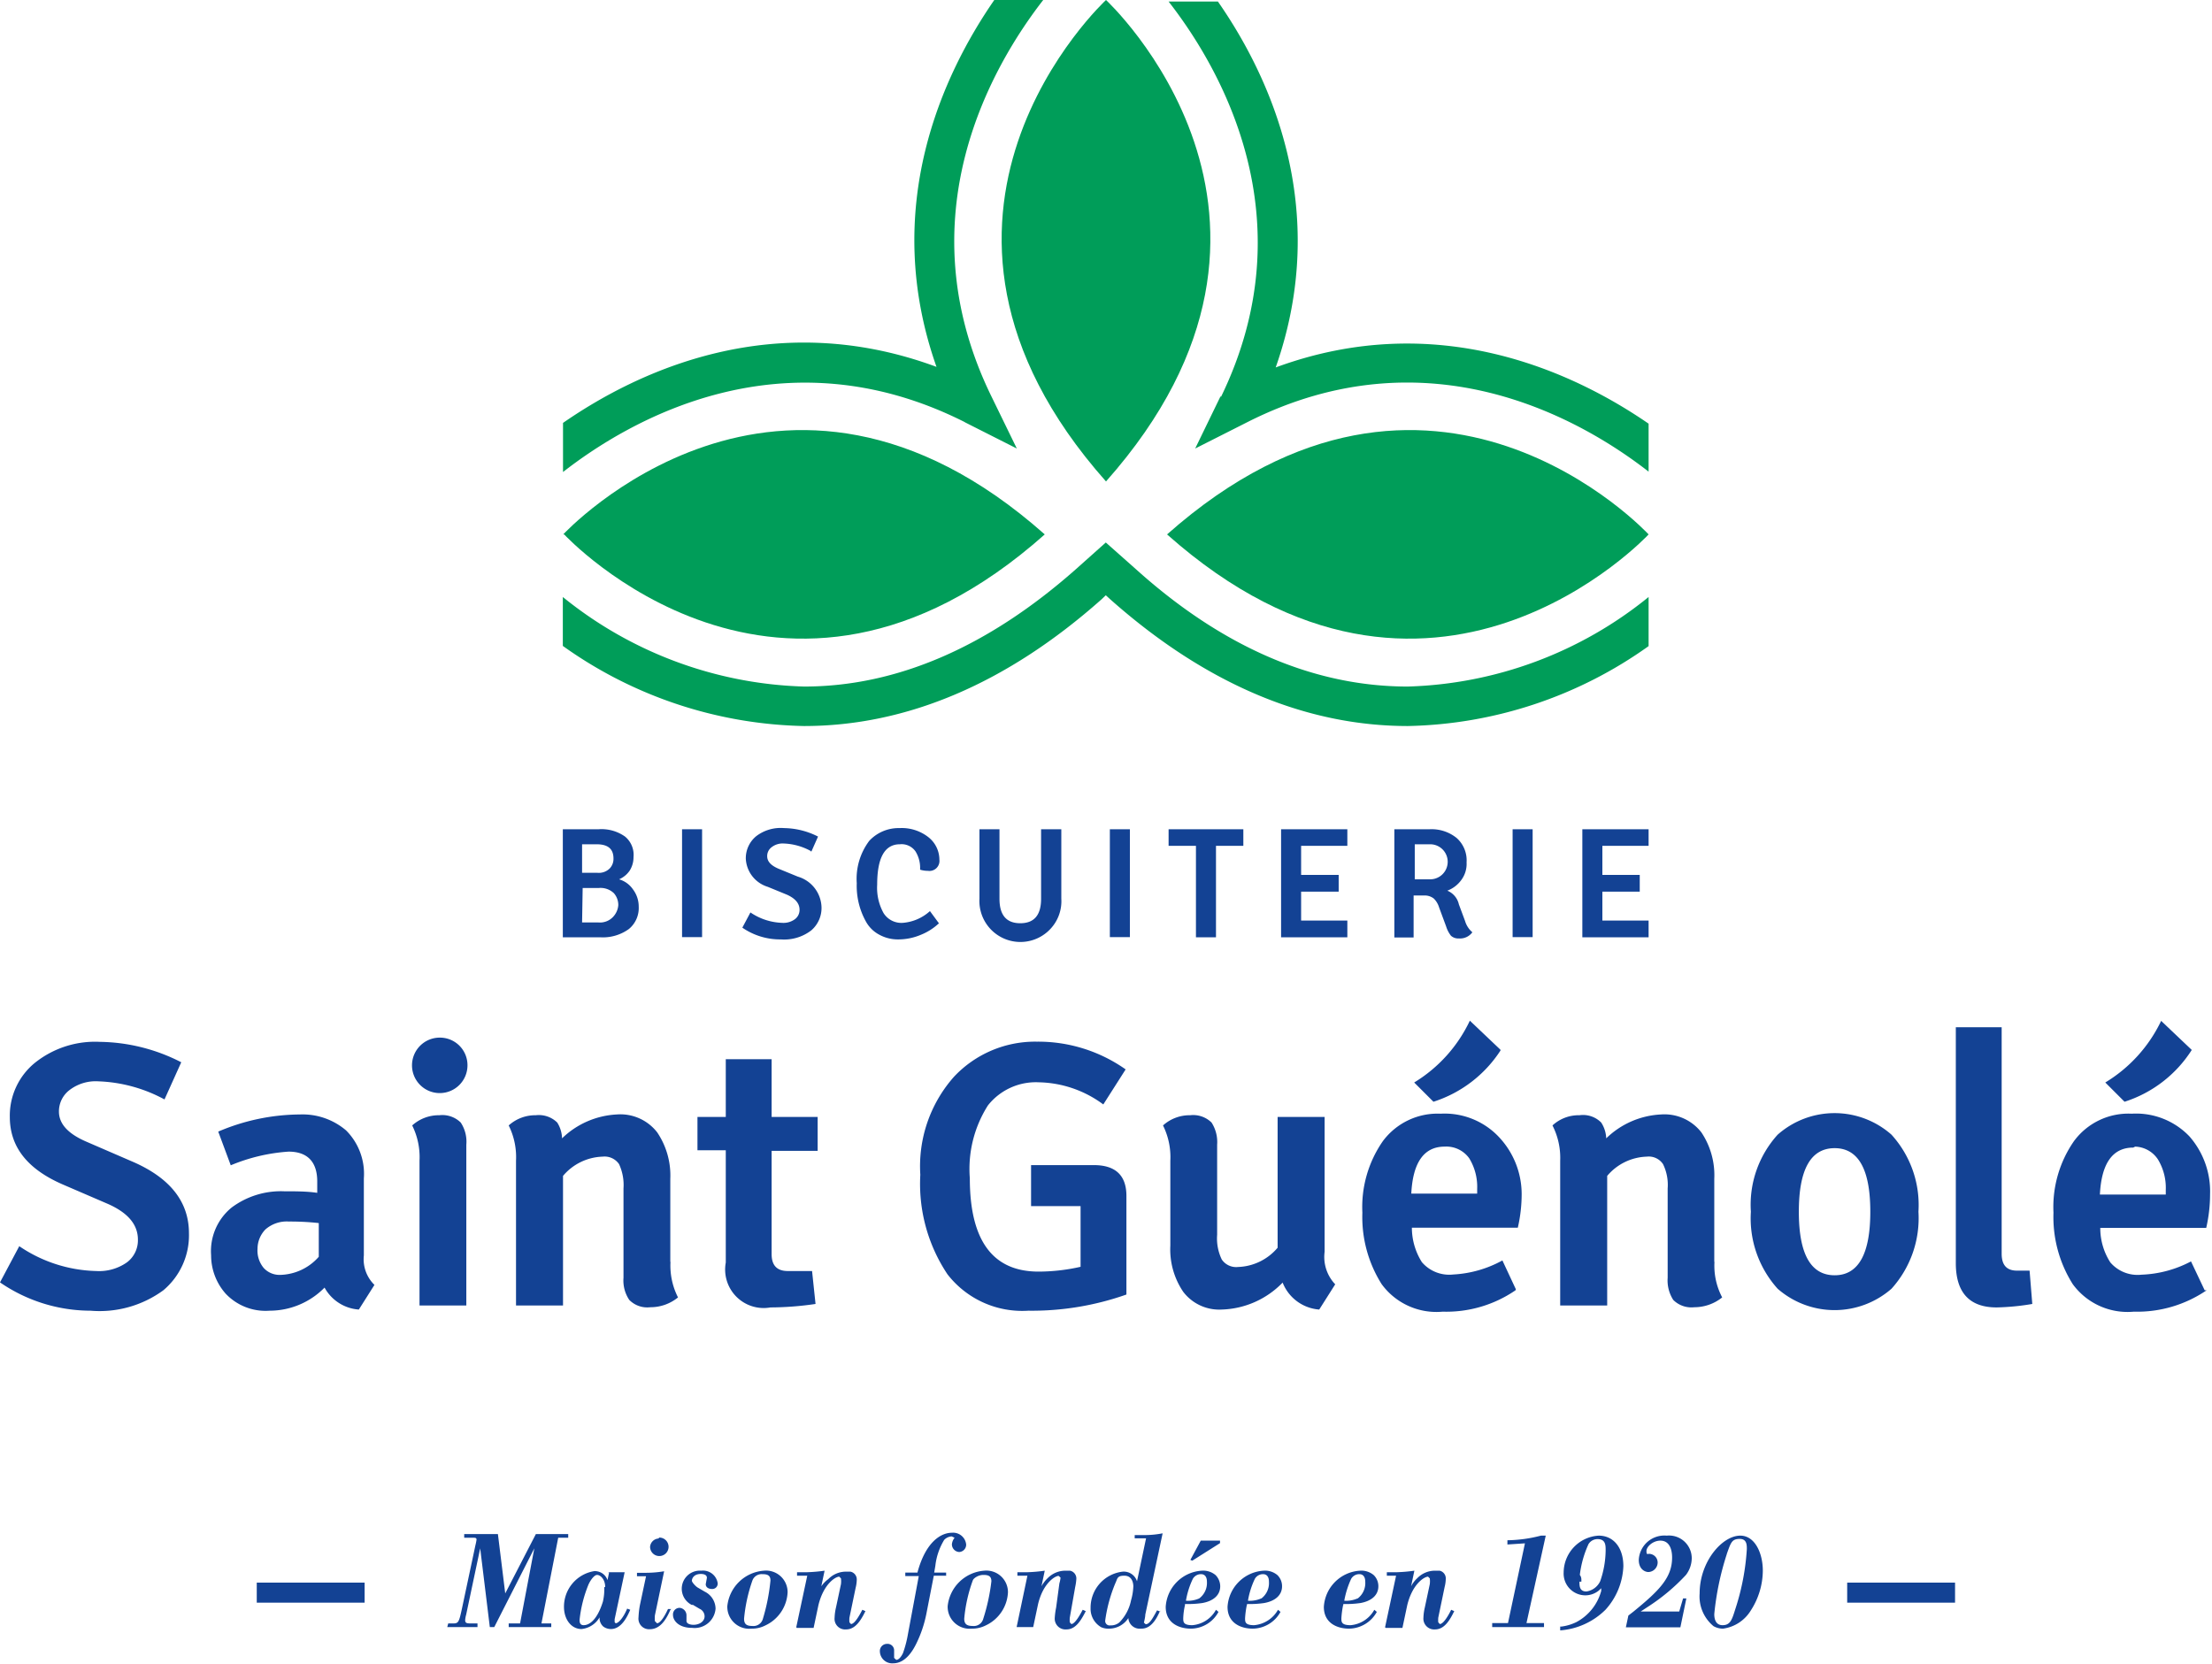
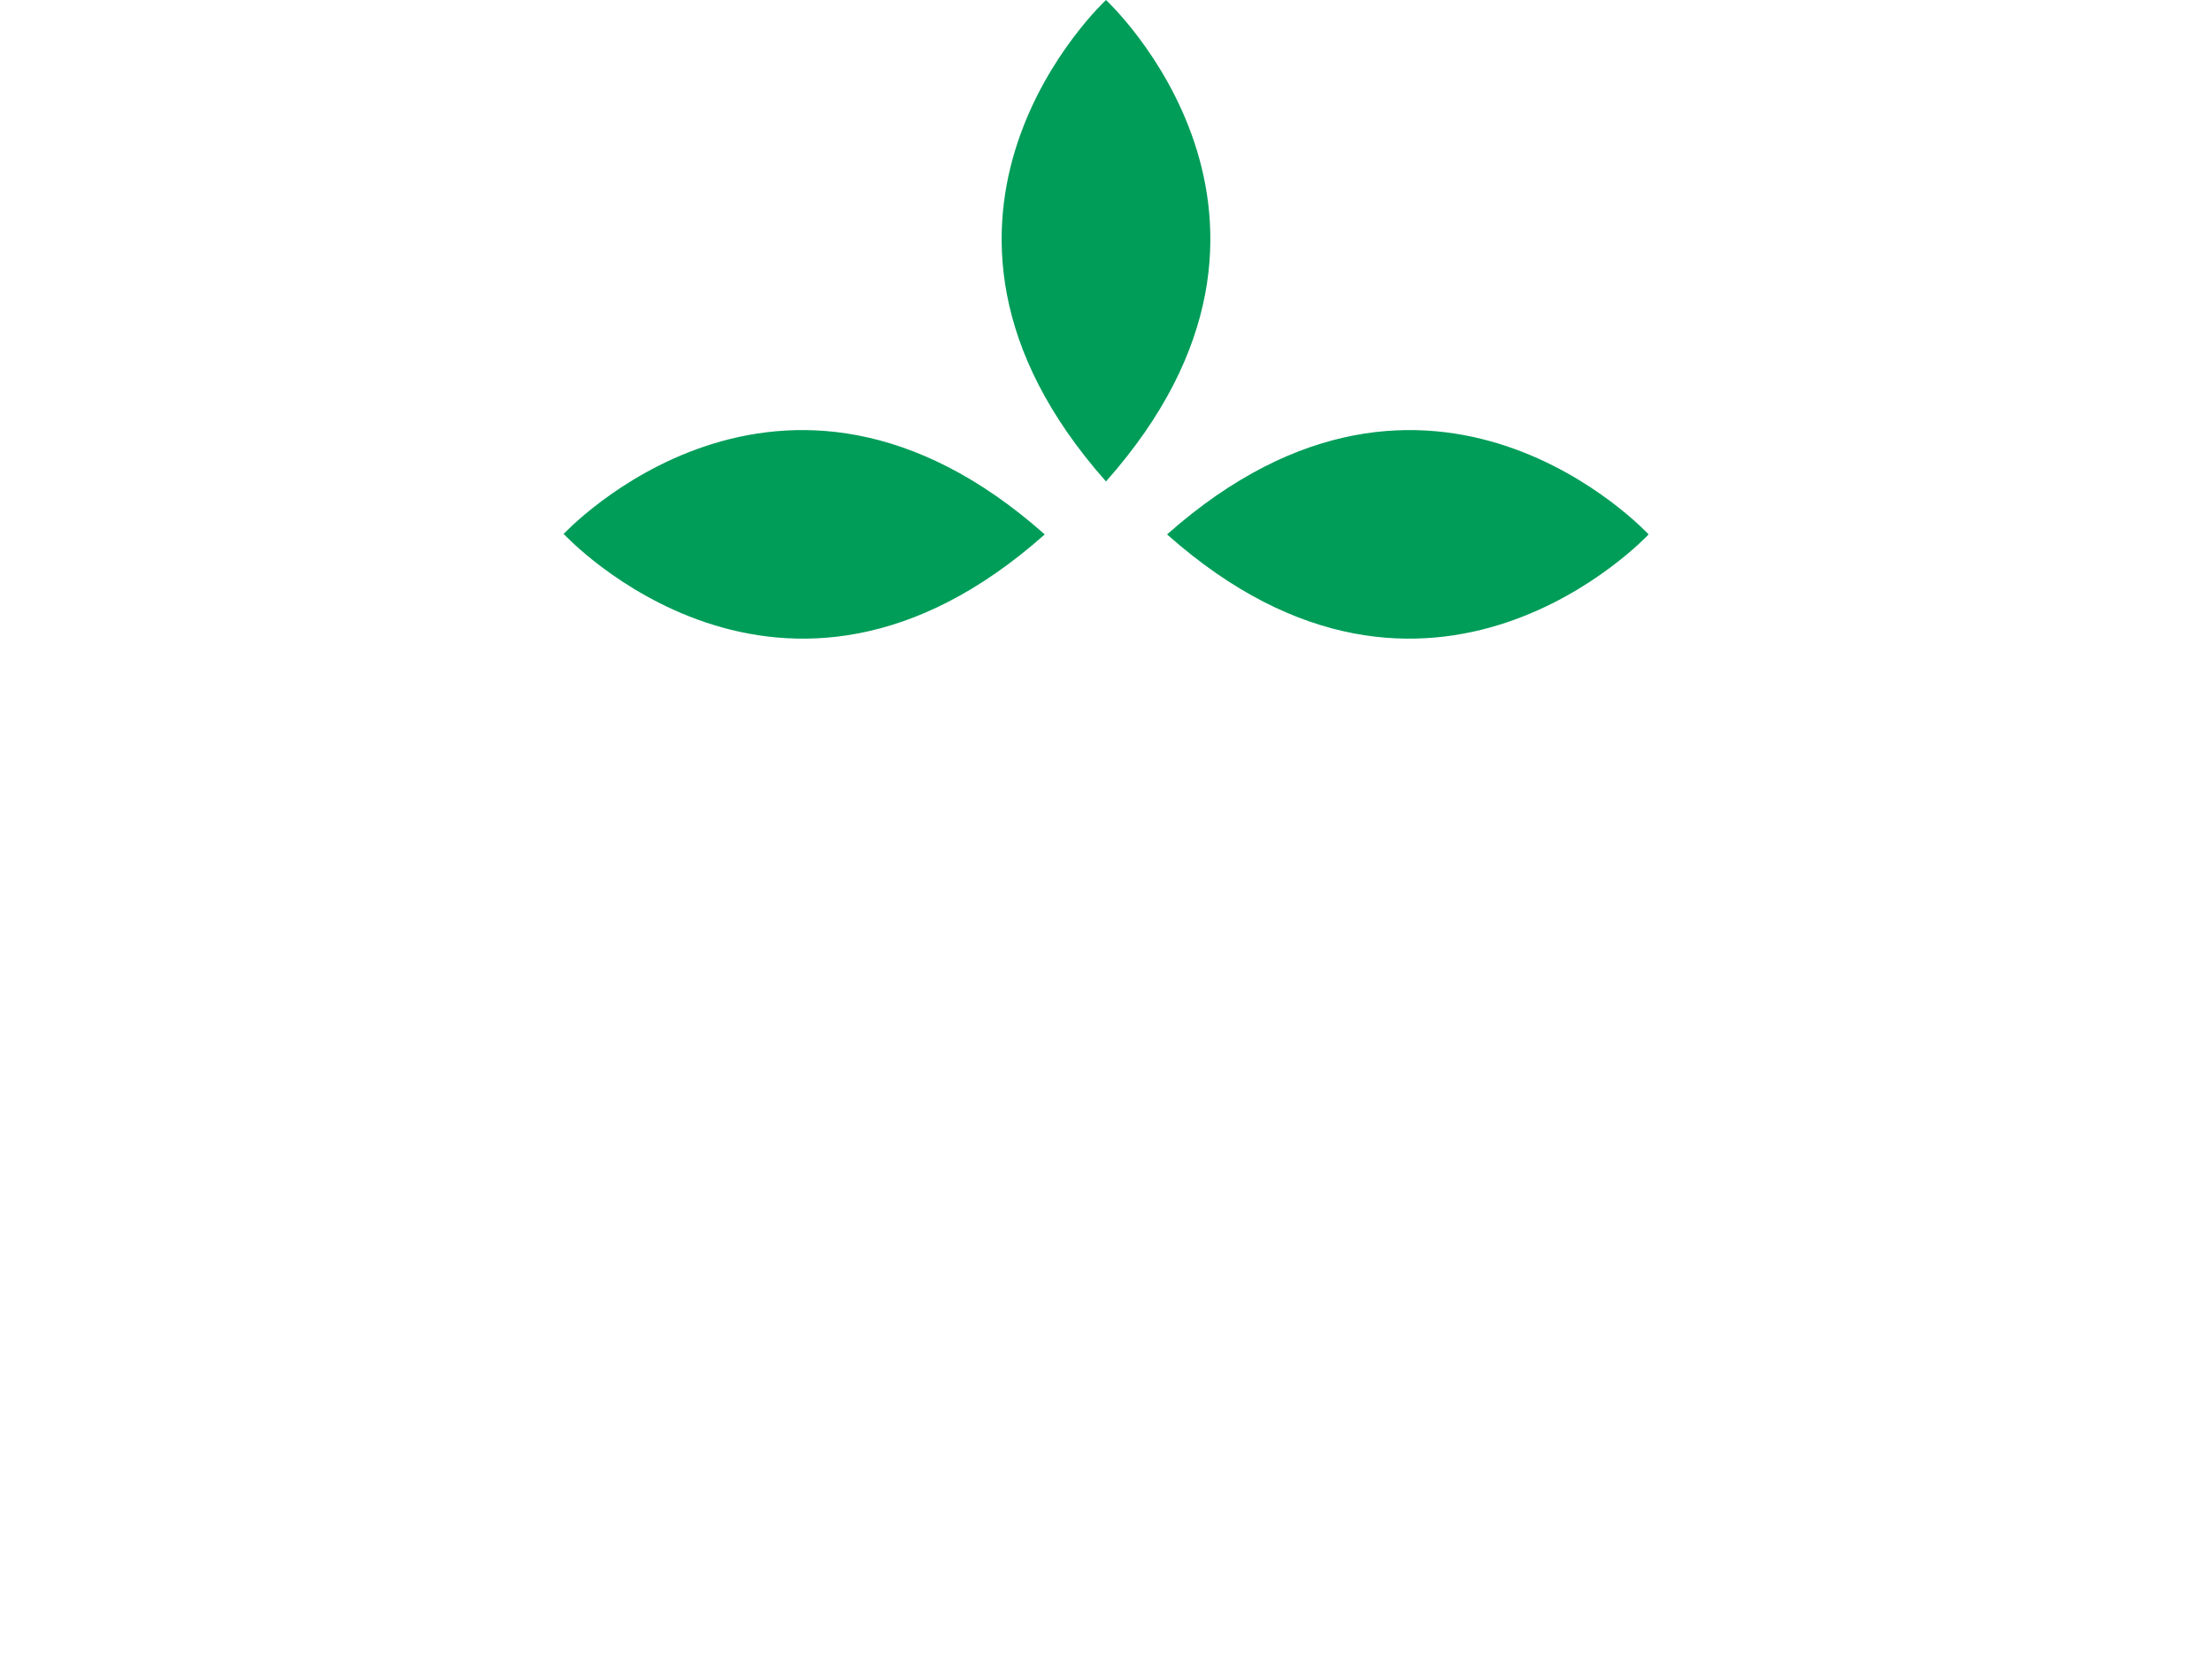
<svg xmlns="http://www.w3.org/2000/svg" viewBox="0 0 114.84 86.41">
  <defs>
    <style>.cls-1{fill:#009d59}.cls-2{fill:#134294}</style>
  </defs>
  <g id="Calque_2" data-name="Calque 2">
    <g id="logo_only" data-name="logo only">
-       <path class="cls-1" d="M63.38 20.55l-1.33 2.74 2.71-1.37c9.43-4.77 17.4-.1 20.83 2.57V22c-3.92-2.7-11-6-19.36-2.92 2.91-8.28-.34-15.18-3-19h-2.56c2.65 3.4 7.25 11.23 2.71 20.55M50.08 21.92l2.71 1.37-1.33-2.73c-4.54-9.32.06-17.16 2.7-20.56h-2.54c-2.67 3.86-5.92 10.78-3 19.05-8.42-3.12-15.48.2-19.39 2.91v2.55c3.42-2.67 11.4-7.36 20.86-2.59M73.09 35.65c-4.82 0-9.56-2-14.09-6.07l-1.59-1.41-1.58 1.41c-4.53 4-9.26 6.07-14.09 6.07A20.82 20.82 0 0129.22 31v2.54a22.26 22.26 0 0012.52 4.16c5.34 0 10.54-2.22 15.45-6.58l.22-.21.23.21c4.91 4.36 10.11 6.58 15.45 6.58a22.23 22.23 0 0012.5-4.15V31a20.75 20.75 0 01-12.5 4.65" />
      <path class="cls-1" d="M57.42 0s12.19 11.26 0 25c-12.19-13.74 0-25 0-25M29.24 27.75s11.26-12.19 25 0c-13.69 12.18-24.95 0-24.95 0M85.59 27.75s-11.25-12.19-25 0c13.7 12.18 25 0 25 0" />
-       <path class="cls-2" d="M1 64.71A7.41 7.41 0 005 66a2.51 2.51 0 001.59-.45 1.43 1.43 0 00.57-1.18c0-.77-.5-1.39-1.57-1.86l-2.32-1C1.42 60.71.51 59.55.51 58a3.54 3.54 0 011.3-2.81 5 5 0 013.38-1.09 9.48 9.48 0 014.22 1.06l-.87 1.93a7.76 7.76 0 00-3.43-.94 2.23 2.23 0 00-1.51.46 1.39 1.39 0 00-.54 1.11c0 .64.48 1.16 1.44 1.57l2.31 1q3 1.27 3 3.75A3.73 3.73 0 018.48 67a5.61 5.61 0 01-3.78 1.06A8.31 8.31 0 010 66.59l1-1.88M18.63 68a2.2 2.2 0 01-1.78-1.14 4 4 0 01-2.85 1.2 2.85 2.85 0 01-2.28-.88 3 3 0 01-.76-2 2.92 2.92 0 011.07-2.48 4.28 4.28 0 012.74-.84c.6 0 1.17 0 1.7.08v-.59c0-1-.49-1.55-1.49-1.55a9.37 9.37 0 00-3 .71l-.65-1.75a10.94 10.94 0 014.24-.89 3.48 3.48 0 012.4.83 3.19 3.19 0 01.92 2.49v4a1.86 1.86 0 00.55 1.53L18.63 68m-4.08-1.8a2.75 2.75 0 002-.94v-1.75a13.54 13.54 0 00-1.55-.08 1.68 1.68 0 00-1.22.41 1.45 1.45 0 00-.41 1 1.41 1.41 0 00.32 1 1.11 1.11 0 00.86.36zM53.53 60.5h3.26c1.13 0 1.69.54 1.69 1.6v5.12a14.73 14.73 0 01-5.09.84 4.91 4.91 0 01-4.2-1.89A8.45 8.45 0 0147.78 61a7 7 0 011.75-5.09 5.77 5.77 0 014.3-1.82 7.87 7.87 0 014.61 1.44l-1.16 1.82a5.79 5.79 0 00-3.35-1.15 3.17 3.17 0 00-2.64 1.2 6.15 6.15 0 00-.94 3.78c0 3.24 1.19 4.85 3.57 4.85a9.93 9.93 0 002.18-.25v-3.15h-2.57V60.5M68.49 68a2.22 2.22 0 01-1.9-1.4 4.58 4.58 0 01-3.16 1.4 2.35 2.35 0 01-2-.92 3.92 3.92 0 01-.67-2.4v-4.41a3.7 3.7 0 00-.38-1.83 2.06 2.06 0 011.41-.53 1.36 1.36 0 011.11.38 1.87 1.87 0 01.29 1.15v4.68a2.51 2.51 0 00.24 1.28.9.9 0 00.84.39 2.81 2.81 0 002.06-1V58h2.44v7a2.06 2.06 0 00.55 1.69L68.49 68M21.78 67.79v-7.52a3.7 3.7 0 00-.38-1.83 2.06 2.06 0 011.41-.53 1.36 1.36 0 011.11.38 1.8 1.8 0 01.29 1.15v8.35h-2.43M89 65.53v-4.32a4 4 0 00-.67-2.41 2.43 2.43 0 00-2.1-.93 4.38 4.38 0 00-2.84 1.24 1.62 1.62 0 00-.26-.82 1.33 1.33 0 00-1.13-.38 2 2 0 00-1.4.53 3.7 3.7 0 01.4 1.83v7.52h2.44v-6.73a2.8 2.8 0 012.06-1 .89.89 0 01.84.39 2.45 2.45 0 01.24 1.26v4.64a1.87 1.87 0 00.29 1.15 1.33 1.33 0 001.09.38 2.31 2.31 0 001.45-.51 3.53 3.53 0 01-.4-1.85M34.8 65.53v-4.32a4 4 0 00-.68-2.41 2.42 2.42 0 00-2.1-.93 4.4 4.4 0 00-2.84 1.24 1.62 1.62 0 00-.25-.82 1.36 1.36 0 00-1.11-.38 2.06 2.06 0 00-1.41.53 3.7 3.7 0 01.38 1.83v7.52h2.44v-6.73a2.8 2.8 0 012.06-1 .91.91 0 01.85.39 2.58 2.58 0 01.23 1.26v4.64a1.8 1.8 0 00.3 1.15 1.31 1.31 0 001.09.38 2.26 2.26 0 001.44-.51 3.64 3.64 0 01-.39-1.85M78.68 67a6.35 6.35 0 01-3.78 1.11 3.52 3.52 0 01-3.17-1.43 6.53 6.53 0 01-1-3.71 6 6 0 011.06-3.71 3.54 3.54 0 013-1.43 3.87 3.87 0 013 1.18A4.33 4.33 0 0179 62a7.83 7.83 0 01-.2 1.75h-5.5a3.36 3.36 0 00.52 1.79 1.87 1.87 0 001.63.64 5.94 5.94 0 002.55-.73l.7 1.5M75 59.54c-1.07 0-1.65.82-1.73 2.44h3.42v-.24a2.84 2.84 0 00-.41-1.59 1.46 1.46 0 00-1.28-.61zM114.56 67a6.39 6.39 0 01-3.78 1.11 3.52 3.52 0 01-3.17-1.43 6.53 6.53 0 01-1-3.71 6 6 0 011.06-3.71 3.51 3.51 0 013-1.43 3.83 3.83 0 013 1.18 4.34 4.34 0 011.07 3 7.83 7.83 0 01-.2 1.75h-5.5a3.28 3.28 0 00.52 1.79 1.86 1.86 0 001.62.64 5.94 5.94 0 002.57-.69l.71 1.5m-3.71-7.41c-1.07 0-1.65.82-1.73 2.44h3.42v-.24a2.84 2.84 0 00-.41-1.59 1.47 1.47 0 00-1.18-.66zM99.6 62.92a5.47 5.47 0 01-1.4 4 4.49 4.49 0 01-5.91 0 5.46 5.46 0 01-1.39-4 5.42 5.42 0 011.39-4 4.46 4.46 0 015.91 0 5.43 5.43 0 011.4 4m-4.35-3.3q-1.86 0-1.86 3.3t1.86 3.3c1.23 0 1.85-1.1 1.85-3.3s-.62-3.3-1.85-3.3zM103.92 53.34V65.1c0 .59.26.88.8.88h.65l.14 1.73a12.44 12.44 0 01-1.85.18c-1.41 0-2.12-.77-2.12-2.3V53.34h2.38M42.45 59.76V58h-2.39v-3h-2.38v3h-1.47v1.73h1.47v5.83A2 2 0 0040 67.89a16.4 16.4 0 002.34-.18L42.16 66H40.9c-.56 0-.84-.29-.84-.88v-5.36h2.39M24.27 55.31a1.44 1.44 0 11-1.43-1.43 1.43 1.43 0 011.43 1.43M113.77 54.55a6.47 6.47 0 01-3.47 2.66l-1-1a7.53 7.53 0 002.9-3.2l1.59 1.51M77.9 54.55a6.51 6.51 0 01-3.48 2.66l-1-1A7.51 7.51 0 0076.31 53l1.59 1.51M35.41 43.06h1.04v5.6h-1.04zM57.62 43.06h1.04v5.6h-1.04zM78.53 43.06h1.04v5.6h-1.04zM42.11 44.2a3.14 3.14 0 00-1.43-.4.93.93 0 00-.63.2.57.57 0 00-.22.46c0 .27.19.48.59.65l1 .41a1.71 1.71 0 011.23 1.57 1.53 1.53 0 01-.53 1.22 2.3 2.3 0 01-1.58.47 3.44 3.44 0 01-2-.61l.42-.79a3.1 3.1 0 001.65.54 1 1 0 00.66-.19.6.6 0 00.24-.49c0-.32-.21-.58-.65-.78l-1-.41a1.61 1.61 0 01-1.14-1.46 1.48 1.48 0 01.54-1.17 2.09 2.09 0 011.45-.42 4 4 0 011.76.44l-.36.81M48.75 47.94a3 3 0 01-.94.6 3 3 0 01-1.17.24 2 2 0 01-1-.25 1.69 1.69 0 01-.68-.67 3.81 3.81 0 01-.48-2 3.28 3.28 0 01.65-2.2A2.08 2.08 0 0146.7 43a2.24 2.24 0 011.51.48 1.49 1.49 0 01.56 1.16.52.52 0 01-.59.58 1.4 1.4 0 01-.41-.06v-.06a1.62 1.62 0 00-.24-.89.88.88 0 00-.81-.37c-.79 0-1.18.7-1.18 2.1a2.71 2.71 0 00.33 1.47 1.09 1.09 0 001 .51 2.37 2.37 0 001.41-.61l.5.68M51.89 43.06v3.61c0 .85.36 1.27 1.08 1.27s1.08-.42 1.08-1.27v-3.61h1.05v3.6a2.1 2.1 0 01-.56 1.57 2.13 2.13 0 01-3.69-1.57v-3.6h1M29.22 48.67v-5.61h1.86a2.11 2.11 0 011.37.38 1.23 1.23 0 01.44 1.07 1.3 1.3 0 01-.2.7 1.28 1.28 0 01-.55.45 1.32 1.32 0 01.72.52 1.48 1.48 0 01.3.9 1.41 1.41 0 01-.51 1.16 2.3 2.3 0 01-1.49.43h-1.94m1-4.83v1.48H31a.8.8 0 00.66-.23.72.72 0 00.19-.51c0-.52-.31-.74-.88-.74zm0 4.06h.85a.93.93 0 00.75-.28 1 1 0 00.28-.62.93.93 0 00-.23-.62 1 1 0 00-.78-.27h-.84zM74.22 43.06a2.07 2.07 0 011.4.45 1.55 1.55 0 01.52 1.27 1.4 1.4 0 01-.27.91 1.59 1.59 0 01-.73.56 1 1 0 01.6.71l.32.86a1.23 1.23 0 00.38.59.79.79 0 01-.7.32.56.56 0 01-.41-.14 1.5 1.5 0 01-.25-.48l-.37-1a1.08 1.08 0 00-.27-.45.76.76 0 00-.51-.16h-.54v2.18h-1v-5.62h1.86m0 2.6a.91.91 0 000-1.82h-.8v1.82zM60.67 43.06v.86h1.42v4.75h1.04v-4.75h1.42v-.86h-3.88M69.95 43.92v-.86h-3.44v5.61h3.44v-.87h-2.4v-1.5h1.95v-.87h-1.95v-1.51h2.4M85.59 43.92v-.86h-3.44v5.61h3.44v-.87h-2.4v-1.5h1.94v-.87h-1.94v-1.51h2.4M28.07 84.3h.55v.19h-2.21v-.19H27l.74-3.9-2.08 4.09h-.23l-.5-4.09-.73 3.45a1.44 1.44 0 00-.05.27c0 .18.09.18.4.18h.24v.19h-1.57l.05-.19h.19c.35 0 .36 0 .55-.9l.67-3.15a2.87 2.87 0 00.06-.3c0-.11-.08-.1-.24-.1h-.4v-.19h1.75l.38 3.08 1.59-3.08h1.68v.19h-.52l-.87 4.45M31.57 81.64h.86l-.52 2.44v.15l.05.06c.16 0 .42-.32.6-.76l.16.06c-.16.38-.47 1-1 1a.66.66 0 01-.4-.13.58.58 0 01-.19-.48 1.23 1.23 0 01-.94.61c-.53 0-.91-.5-.91-1.15a1.87 1.87 0 011.59-1.86.76.76 0 01.37.1.69.69 0 01.3.37l.08-.39m-.2.76c0-.43-.26-.64-.42-.64s-.37.31-.46.53a6.7 6.7 0 00-.45 1.8c0 .09 0 .28.21.28s.66-.14 1-1.22a2.76 2.76 0 00.07-.77zM34.8 83.6c-.3.71-.65 1-1.07 1a.55.55 0 01-.58-.62 4.34 4.34 0 01.08-.67l.31-1.46h-.47v-.18h.41a5.76 5.76 0 001-.08L34 83.88a1.62 1.62 0 000 .3l.11.11c.19 0 .44-.45.57-.74h.17m-.62-3.71a.48.48 0 11-.48.48.47.47 0 01.43-.43zM35.94 83.35a.94.94 0 01.47-1.79.77.77 0 01.85.65.28.28 0 01-.3.3c-.15 0-.32-.07-.32-.25l.06-.33c0-.17-.19-.2-.31-.2-.4 0-.47.27-.47.35s.2.3.31.36l.36.21a1 1 0 01.56.88 1.09 1.09 0 01-1.21 1c-.72 0-1-.39-1-.67a.34.34 0 01.35-.37.39.39 0 01.35.4v.28c0 .15.21.2.36.2.32 0 .58-.18.58-.44a.43.43 0 00-.26-.39l-.37-.22M40.89 82.68a2 2 0 01-1.15 1.72 1.52 1.52 0 01-.72.17 1.14 1.14 0 01-1.26-1.17 2.06 2.06 0 011.9-1.84 1.12 1.12 0 011.23 1.12m-1.82-.63a8.24 8.24 0 00-.44 2c0 .26.1.38.42.38a.51.51 0 00.56-.38 10.22 10.22 0 00.39-1.98c0-.28-.17-.33-.43-.33a.51.51 0 00-.5.31zM41.34 84.49l.57-2.67h-.53v-.18h.52a8.15 8.15 0 00.91-.08l-.17.81A1.48 1.48 0 0143 82a1.28 1.28 0 01.9-.39h.25a.41.41 0 01.33.43 1.91 1.91 0 01-.06.42L44.1 84a1.36 1.36 0 000 .24l.08.09c.21 0 .49-.55.59-.74l.16.07c-.23.47-.52.95-1 .95a.55.55 0 01-.6-.61 2.67 2.67 0 01.07-.52l.26-1.22a1.18 1.18 0 000-.3l-.09-.09c-.19 0-.81.37-1.08 1.48l-.25 1.18h-.88M49.11 81.82h-.63l-.39 2a6.24 6.24 0 01-.53 1.55c-.17.34-.55 1-1.19 1a.64.64 0 01-.69-.62.37.37 0 01.37-.39.34.34 0 01.37.35v.38l.11.1c.13 0 .26-.16.35-.35a5.88 5.88 0 00.26-1l.56-3H47v-.18h.63c.43-1.61 1.23-2.07 1.79-2.07a.68.68 0 01.74.61.38.38 0 01-.36.39.4.4 0 01-.38-.4.63.63 0 01.14-.34l-.15-.07a.58.58 0 00-.39.18 3.28 3.28 0 00-.46 1.35l-.06.35h.62v.18M52.33 82.68a2 2 0 01-1.15 1.72 1.56 1.56 0 01-.73.17 1.14 1.14 0 01-1.25-1.17 2.06 2.06 0 011.9-1.84 1.12 1.12 0 011.23 1.12m-1.82-.63a7.78 7.78 0 00-.45 2c0 .26.11.38.43.38a.51.51 0 00.56-.38 10.19 10.19 0 00.42-1.94c0-.28-.17-.33-.42-.33s-.49.16-.54.27zM52.78 84.49l.56-2.67h-.52v-.18h.52a8 8 0 00.9-.08l-.17.81a1.7 1.7 0 01.32-.42 1.29 1.29 0 01.91-.39h.25a.41.41 0 01.33.43 2.8 2.8 0 01-.06.42L55.54 84a1.36 1.36 0 000 .24l.08.09c.2 0 .49-.55.59-.74l.16.07c-.24.47-.52.95-1 .95a.56.56 0 01-.61-.61 3.75 3.75 0 01.07-.52l.17-1.26a1.62 1.62 0 00.06-.3l-.1-.09c-.18 0-.81.37-1.07 1.48l-.25 1.18h-.88M60.23 83.63c-.38.93-.81.94-1 .94a.59.59 0 01-.65-.55 1.19 1.19 0 01-1 .55.93.93 0 01-.4-.07 1.1 1.1 0 01-.56-1 1.88 1.88 0 011.67-1.89.72.72 0 01.74.5l.47-2.23h-.59v-.17h.61a4.9 4.9 0 00.84-.09l-.9 4.22c0 .14-.07.4-.07.42l.09.08c.19 0 .34-.26.59-.72l.16.06m-1.39-1.28c0-.25-.09-.58-.47-.58s-.35.15-.46.38a7.72 7.72 0 00-.53 1.94.23.23 0 00.27.26.68.68 0 00.46-.15 2.27 2.27 0 00.61-1.15 3 3 0 00.12-.75zM61.52 83.35a3.58 3.58 0 00-.09.68c0 .19 0 .36.47.36a1.54 1.54 0 001.23-.8l.13.11a1.64 1.64 0 01-1.43.87c-.61 0-1.31-.28-1.31-1.13a2 2 0 011.87-1.88 1 1 0 01.72.23.84.84 0 01.24.58c0 .47-.37.77-.93.87a5.32 5.32 0 01-.9.05v.06m.74-.35a1 1 0 00.4-.86c0-.07 0-.4-.31-.4a.49.49 0 00-.42.24 4.25 4.25 0 00-.36 1.14 1.45 1.45 0 00.69-.12zm-.46-2l.54-1h1v.13l-1.44.91zM64.73 83.35a4.81 4.81 0 00-.09.68c0 .19 0 .36.47.36a1.58 1.58 0 001.24-.8l.13.11a1.67 1.67 0 01-1.44.87c-.61 0-1.31-.28-1.31-1.13a2 2 0 011.87-1.88 1 1 0 01.72.23.8.8 0 01.24.58c0 .47-.37.77-.93.87a5.2 5.2 0 01-.89.05v.06m.75-.35a1 1 0 00.39-.86c0-.07 0-.4-.31-.4a.49.49 0 00-.42.24 4.25 4.25 0 00-.36 1.14 1.47 1.47 0 00.69-.12zM69.73 83.35a4.81 4.81 0 00-.09.68c0 .19 0 .36.48.36a1.56 1.56 0 001.23-.8l.13.11a1.67 1.67 0 01-1.44.87c-.61 0-1.31-.28-1.31-1.13a2 2 0 011.87-1.88 1 1 0 01.72.23.8.8 0 01.24.58c0 .47-.37.77-.93.87a5.2 5.2 0 01-.89.05v.06m.75-.35a1 1 0 00.39-.86c0-.07 0-.4-.31-.4a.49.49 0 00-.42.24 4.64 4.64 0 00-.36 1.14 1.47 1.47 0 00.69-.12zM71.91 84.49l.57-2.67H72v-.18h.52a8.15 8.15 0 00.91-.08l-.17.81a1.48 1.48 0 01.32-.42 1.28 1.28 0 01.9-.39h.26a.41.41 0 01.32.43 1.91 1.91 0 01-.06.42L74.67 84a1.36 1.36 0 000 .24l.08.09c.21 0 .5-.55.59-.74l.16.07c-.23.47-.51.95-1 .95a.56.56 0 01-.6-.61 2.67 2.67 0 01.07-.52l.26-1.22a1.18 1.18 0 000-.3l-.09-.09c-.19 0-.81.37-1.08 1.48l-.25 1.18h-.88M80.25 79.74l-1 4.54h.91v.21h-2.69v-.21h.82l.88-4.14-.91.06v-.22a7.22 7.22 0 001.74-.24h.24M81.08 84.46a2.5 2.5 0 00.76-.23 2.6 2.6 0 001.29-1.62v-.14l-.1.1a1.11 1.11 0 01-.73.27 1.13 1.13 0 01-1.12-1.19A1.93 1.93 0 0183 79.74c.76 0 1.28.61 1.28 1.59a3.57 3.57 0 01-.93 2.26A3.73 3.73 0 0181 84.66v-.2m1-2.33c0 .22 0 .51.36.51a.94.94 0 00.72-.54 5 5 0 00.28-1.6c0-.26 0-.58-.42-.58a.55.55 0 00-.47.26 5.36 5.36 0 00-.45 1.6c.09.12.08.22.08.35zM87.35 83h.2l-.31 1.5h-2.83l.13-.61.27-.21c1.32-1.08 2-1.75 2-2.8 0-.13 0-.88-.61-.88-.37 0-.72.3-.72.54s.07.12.19.15a.45.45 0 01.39.44.5.5 0 01-.48.5c-.16 0-.5-.13-.5-.63a1.33 1.33 0 011.45-1.26 1.18 1.18 0 011.3 1.18 1.46 1.46 0 01-.3.86 10.31 10.31 0 01-2 1.67l-.35.23h2l.2-.68M91.52 81.55a3.84 3.84 0 01-.62 2.07 2 2 0 01-1.45.95 1 1 0 01-.49-.13 2 2 0 01-.72-1.7c0-1.65 1.17-3 2.11-3 .76 0 1.17.91 1.17 1.82m-1.87-.86a14.61 14.61 0 00-.65 3.11c0 .11 0 .58.43.58s.5-.33.68-.89a12.4 12.4 0 00.58-3.06c0-.22 0-.54-.39-.53s-.44.19-.65.78zM13.33 82.18h5.6v1.04h-5.6zM95.9 82.18h5.6v1.04h-5.6z" />
    </g>
  </g>
</svg>